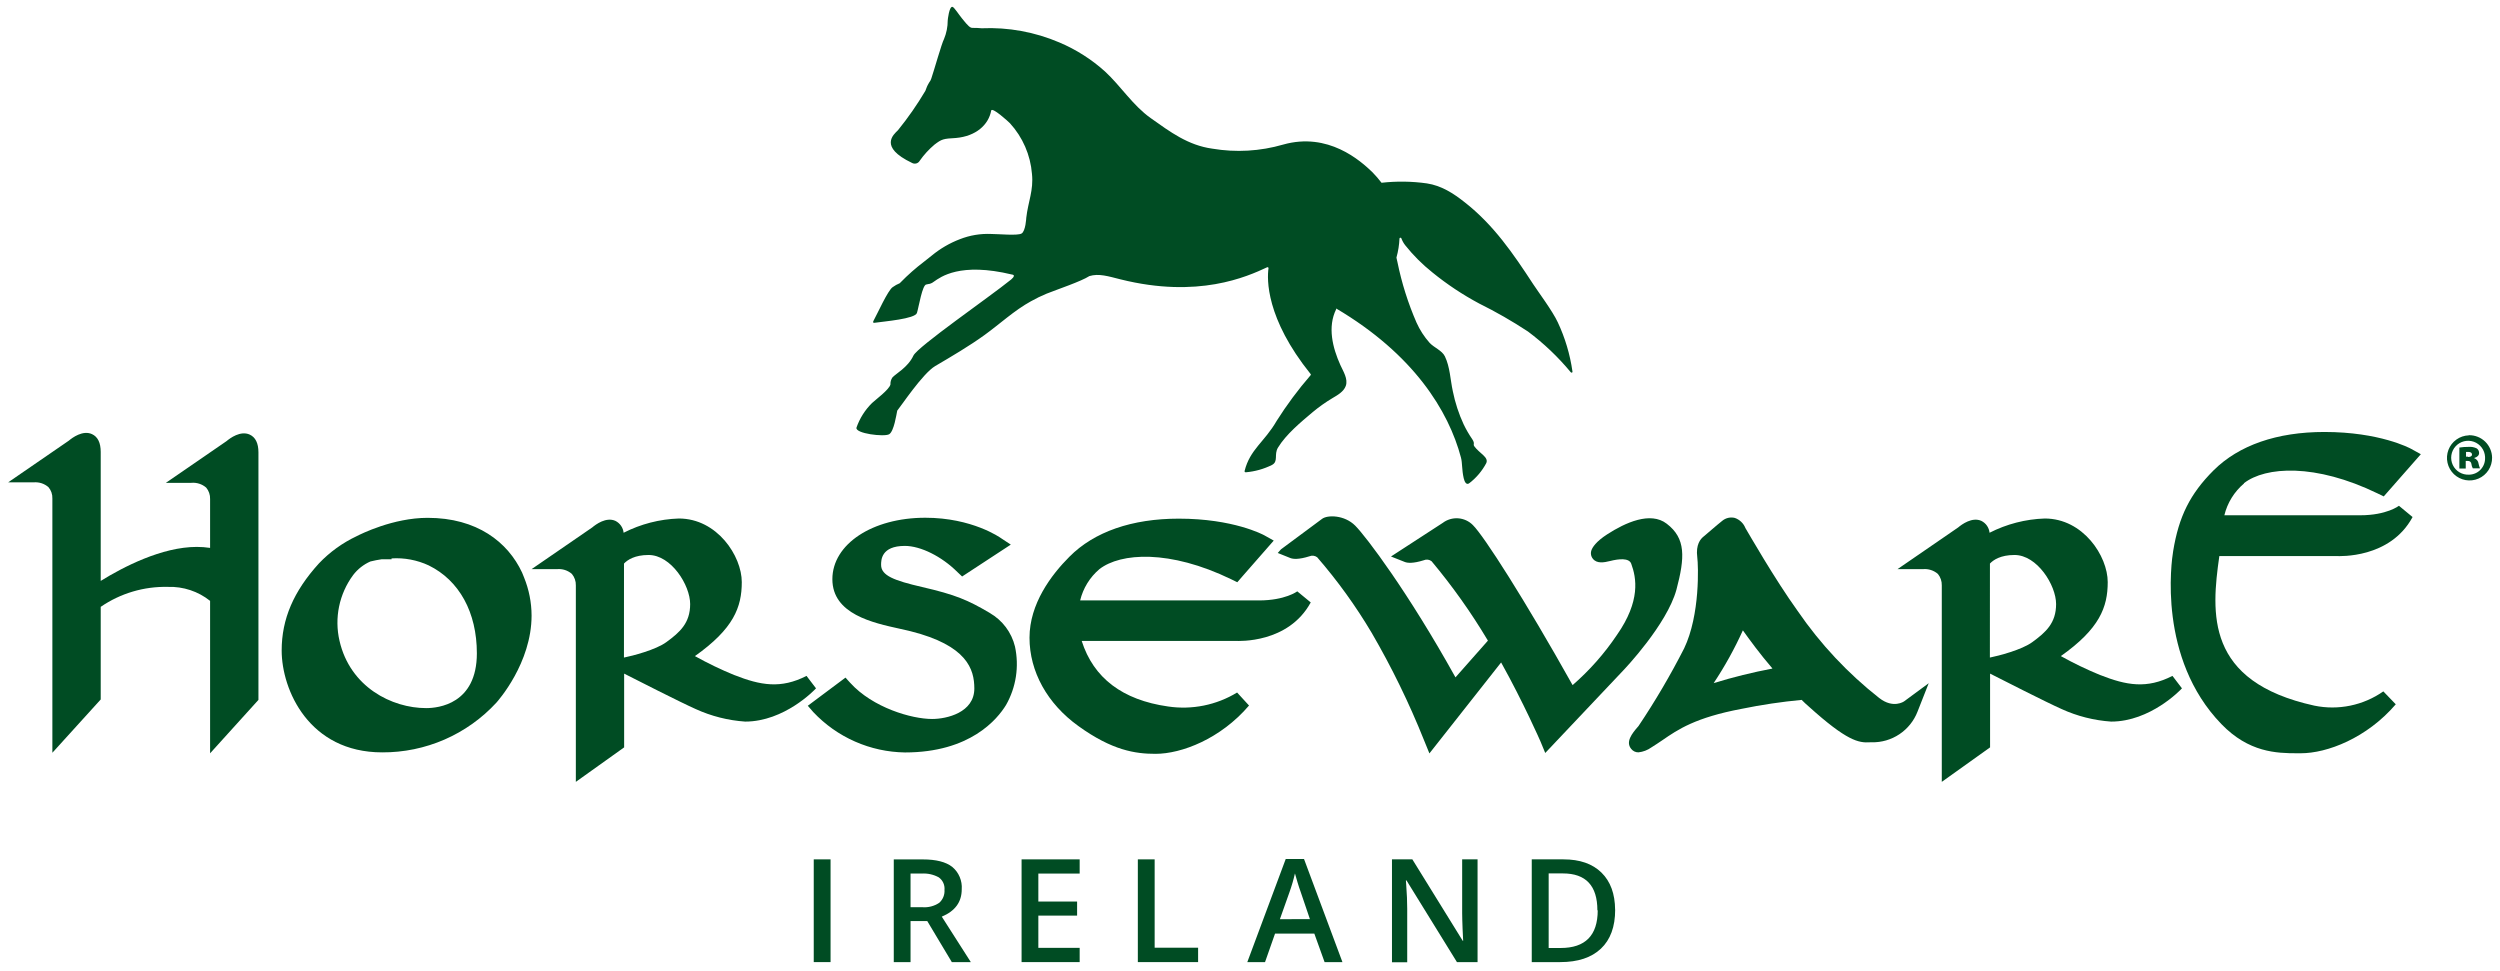
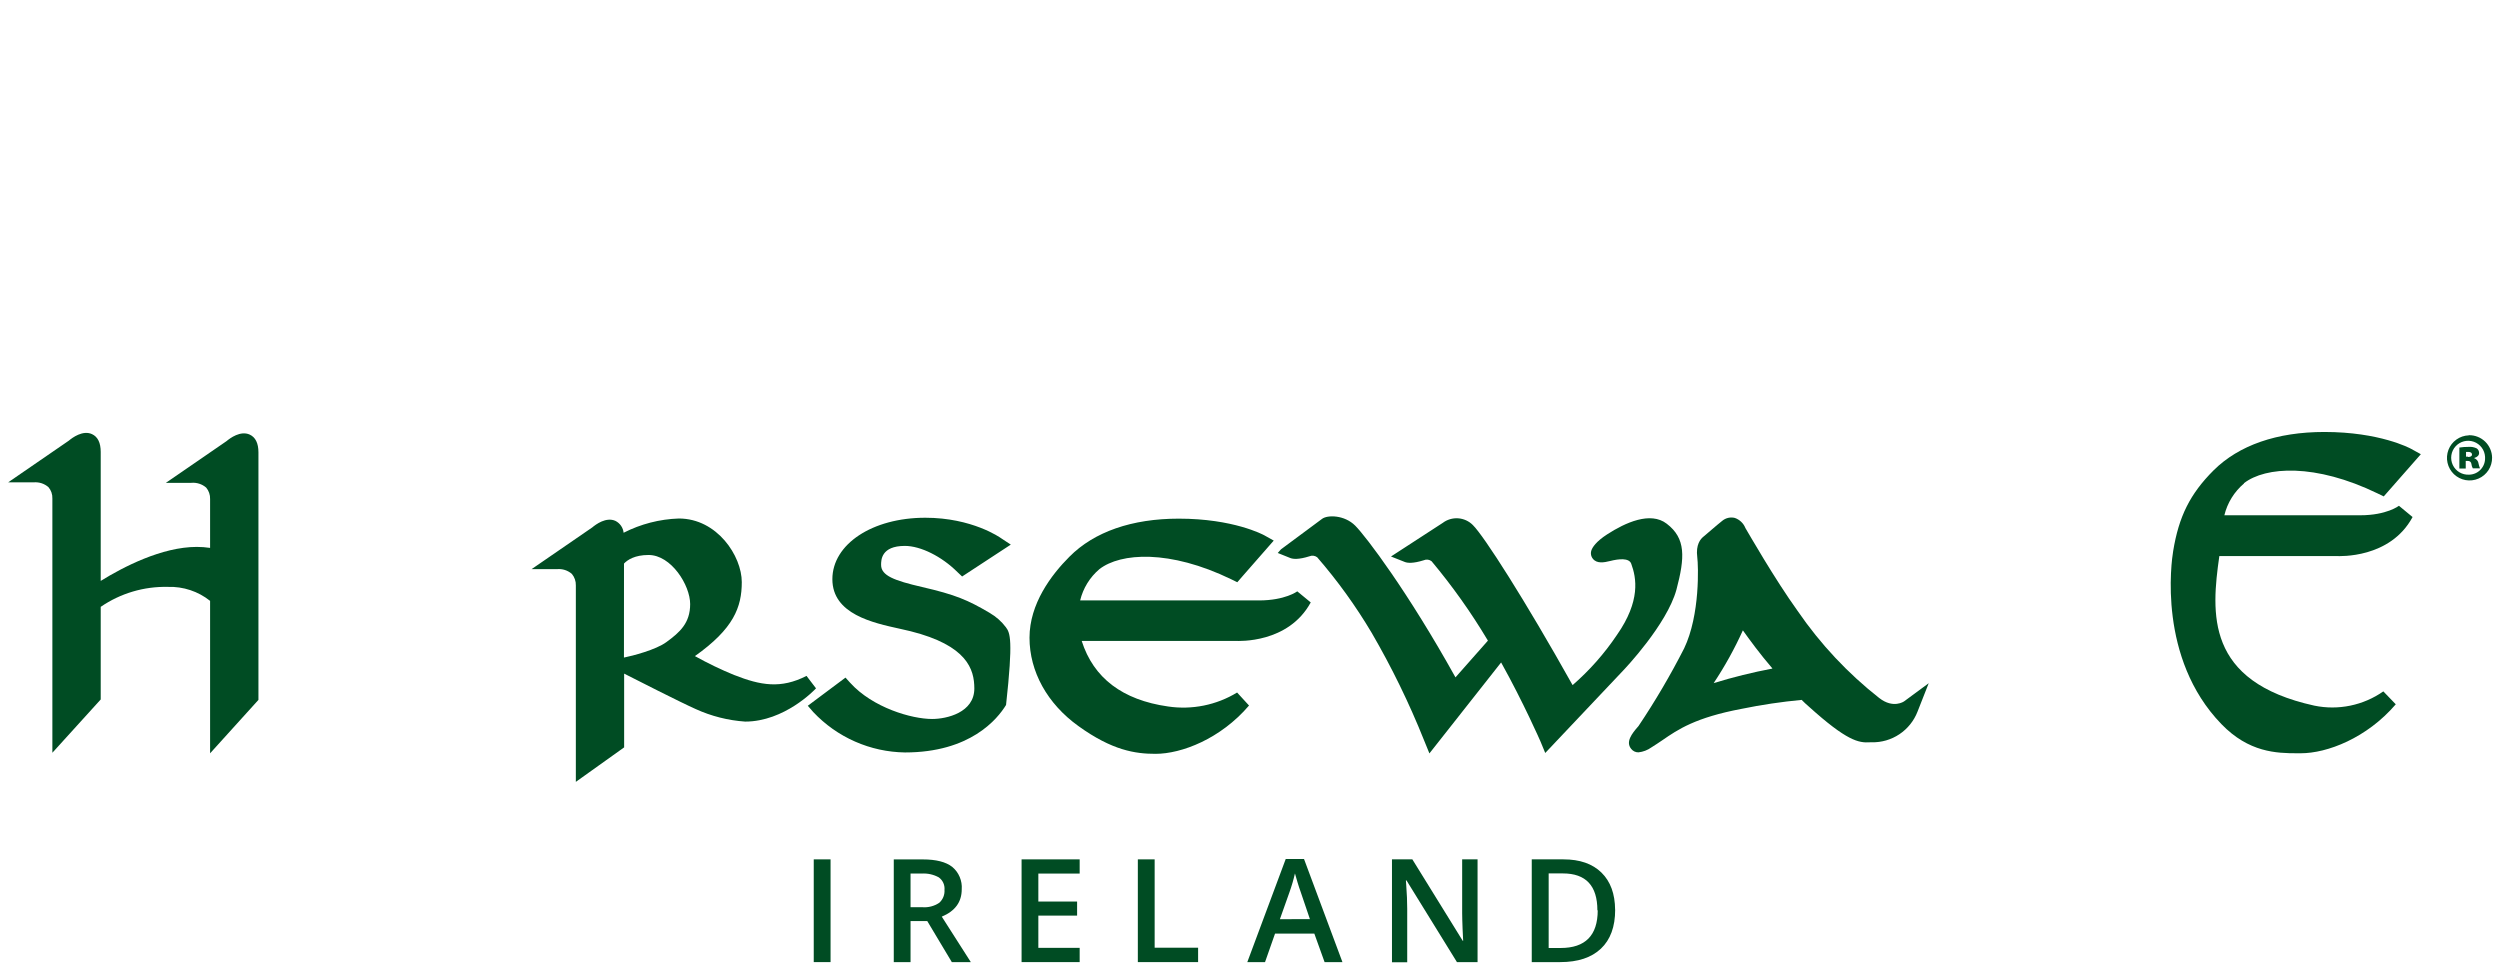
<svg xmlns="http://www.w3.org/2000/svg" width="157" height="61" viewBox="0 0 157 61" fill="none">
-   <path d="M78.236 29.66C78.179 29.66 78.15 29.627 78.162 29.573C78.496 28.222 79.417 27.748 80.169 26.439C80.807 25.429 81.521 24.469 82.304 23.566C82.31 23.561 82.314 23.555 82.317 23.548C82.32 23.541 82.321 23.534 82.321 23.526C82.321 23.519 82.32 23.511 82.317 23.504C82.314 23.497 82.31 23.491 82.304 23.486C79.483 19.978 79.566 17.521 79.662 16.847C79.663 16.836 79.662 16.825 79.658 16.815C79.654 16.806 79.647 16.797 79.638 16.791C79.63 16.784 79.62 16.78 79.609 16.779C79.599 16.778 79.588 16.78 79.578 16.784C78.302 17.381 75.239 18.761 70.371 17.544C69.595 17.351 69.011 17.157 68.411 17.339C67.892 17.673 66.425 18.165 65.727 18.442C65.386 18.583 65.055 18.744 64.734 18.925C63.702 19.492 62.789 20.345 61.832 21.037C60.874 21.729 59.782 22.37 58.727 22.991C57.951 23.447 56.555 25.544 56.341 25.797C56.339 25.804 56.339 25.811 56.341 25.818C56.293 26.039 56.141 27.083 55.843 27.268C55.544 27.453 53.683 27.229 53.787 26.853C53.99 26.27 54.325 25.741 54.766 25.308C54.971 25.111 55.831 24.482 55.92 24.148C55.911 23.991 55.954 23.836 56.042 23.707C56.23 23.483 57.018 23.077 57.361 22.335C57.623 21.771 62.175 18.627 63.457 17.586C63.457 17.586 63.86 17.288 63.562 17.243C63.585 17.243 63.562 17.222 63.562 17.243C60.281 16.45 59.064 17.401 58.649 17.688C58.576 17.749 58.49 17.795 58.399 17.822C58.36 17.822 58.282 17.846 58.181 17.864C57.921 17.864 57.701 19.28 57.584 19.653C57.468 20.026 55.547 20.181 54.9 20.274C54.801 20.274 54.825 20.202 54.87 20.119C55.076 19.752 55.765 18.216 56.063 18.031C56.2 17.932 56.348 17.85 56.505 17.786L56.552 17.738C57.016 17.263 57.514 16.824 58.044 16.423L58.518 16.047C59.046 15.612 59.641 15.265 60.281 15.021C60.904 14.776 61.571 14.664 62.24 14.693C62.706 14.693 63.893 14.812 64.152 14.666C64.412 14.52 64.45 13.679 64.45 13.676C64.564 12.671 64.916 11.955 64.808 10.923C64.714 9.737 64.227 8.616 63.424 7.738C63.335 7.645 62.291 6.691 62.246 6.947C62.082 7.842 61.289 8.552 60.039 8.665C59.228 8.71 59.144 8.734 58.685 9.083C58.333 9.379 58.022 9.72 57.757 10.097C57.711 10.179 57.634 10.239 57.544 10.264C57.453 10.289 57.356 10.277 57.274 10.231C55.165 9.226 56.123 8.442 56.394 8.176C57.026 7.395 57.6 6.57 58.112 5.706C58.142 5.62 58.175 5.533 58.211 5.45C58.226 5.411 58.246 5.375 58.264 5.337C58.315 5.239 58.371 5.146 58.434 5.056L58.488 4.925C58.658 4.43 59.138 2.721 59.284 2.452C59.438 2.082 59.517 1.684 59.517 1.283C59.517 1.244 59.609 0.388 59.815 0.43C59.917 0.445 60.224 0.928 60.412 1.155C60.806 1.653 60.934 1.751 61.068 1.751C61.261 1.748 61.455 1.756 61.647 1.775C63.324 1.703 64.995 2.009 66.538 2.67C67.584 3.114 68.548 3.727 69.392 4.487C70.395 5.414 71.134 6.613 72.259 7.413C73.494 8.289 74.609 9.125 76.136 9.336C77.618 9.587 79.137 9.499 80.58 9.08C83.408 8.28 85.436 10.088 86.194 10.822C86.396 11.028 86.585 11.248 86.76 11.478C87.707 11.371 88.663 11.384 89.606 11.517C90.522 11.657 91.27 12.137 91.992 12.71C93.799 14.126 95.025 15.916 96.29 17.855C96.564 18.275 97.513 19.552 97.829 20.241C98.286 21.214 98.595 22.249 98.748 23.313C98.755 23.327 98.757 23.344 98.753 23.36C98.748 23.375 98.738 23.389 98.724 23.396C98.709 23.404 98.693 23.406 98.677 23.402C98.661 23.397 98.648 23.387 98.64 23.373C97.849 22.418 96.948 21.561 95.956 20.819C94.971 20.171 93.947 19.583 92.89 19.06C91.851 18.505 90.868 17.852 89.955 17.109C89.323 16.605 88.749 16.032 88.246 15.4C88.144 15.27 88.064 15.125 88.007 14.97C88.003 14.958 87.995 14.947 87.984 14.939C87.974 14.931 87.961 14.927 87.948 14.927C87.934 14.927 87.921 14.931 87.91 14.939C87.9 14.947 87.892 14.958 87.888 14.97C87.871 15.374 87.808 15.774 87.7 16.163C87.698 16.169 87.697 16.174 87.697 16.18C87.697 16.186 87.698 16.191 87.7 16.196L87.763 16.477C88.027 17.775 88.427 19.041 88.956 20.256C89.163 20.72 89.441 21.149 89.779 21.529C90.053 21.828 90.56 22.009 90.739 22.379C91.064 23.056 91.079 23.844 91.237 24.569C91.382 25.289 91.611 25.99 91.92 26.656C92.076 26.978 92.255 27.287 92.457 27.581C92.651 27.879 92.487 27.879 92.585 28.026C92.911 28.479 93.522 28.714 93.331 29.096C93.075 29.575 92.722 29.995 92.293 30.328C92.102 30.495 91.977 30.283 91.92 30.03C91.798 29.496 91.84 29.081 91.75 28.741C90.972 25.797 88.768 22.242 83.912 19.373C83.914 19.388 83.914 19.403 83.912 19.418C83.36 20.533 83.685 21.834 84.174 22.922C84.35 23.313 84.672 23.799 84.514 24.238C84.383 24.598 83.999 24.813 83.685 24.998C83.249 25.258 82.835 25.551 82.445 25.875C81.687 26.513 80.765 27.277 80.258 28.109C79.99 28.547 80.306 28.983 79.871 29.204C79.359 29.457 78.805 29.611 78.236 29.66Z" fill="#004C23" />
  <path d="M52.159 53.968H51.103V60.42H52.159V53.968Z" fill="#004C23" />
  <path d="M57.182 57.843V60.42H56.129V53.971H57.951C58.783 53.971 59.398 54.126 59.8 54.44C60.005 54.61 60.166 54.827 60.269 55.073C60.373 55.318 60.417 55.585 60.397 55.85C60.397 56.646 59.98 57.217 59.144 57.565L60.967 60.42H59.774L58.232 57.843H57.182ZM57.182 56.972H57.916C58.292 57.004 58.669 56.907 58.983 56.697C59.097 56.596 59.185 56.471 59.243 56.33C59.3 56.189 59.325 56.038 59.314 55.886C59.328 55.735 59.302 55.583 59.24 55.445C59.177 55.307 59.079 55.188 58.956 55.099C58.628 54.918 58.254 54.835 57.88 54.86H57.182V56.972Z" fill="#004C23" />
  <path d="M67.803 60.42H64.155V53.968H67.803V54.86H65.208V56.617H67.642V57.5H65.208V59.525H67.803V60.42Z" fill="#004C23" />
  <path d="M71.456 60.42V53.968H72.512V59.516H75.241V60.42H71.456Z" fill="#004C23" />
  <path d="M83.184 60.42L82.54 58.63H80.073L79.444 60.42H78.331L80.744 53.944H81.892L84.305 60.42H83.184ZM82.262 57.72L81.666 55.964C81.621 55.844 81.561 55.665 81.484 55.409C81.406 55.152 81.353 54.97 81.323 54.851C81.231 55.255 81.114 55.654 80.974 56.044L80.377 57.726L82.262 57.72Z" fill="#004C23" />
  <path d="M92.791 60.42H91.496L88.326 55.287H88.29L88.311 55.585C88.353 56.131 88.373 56.632 88.373 57.076V60.429H87.416V53.968H88.696L91.86 59.084H91.887C91.887 59.015 91.866 58.77 91.851 58.344C91.836 57.917 91.824 57.589 91.824 57.351V53.968H92.791V60.42Z" fill="#004C23" />
  <path d="M101.432 57.133C101.432 58.199 101.134 59.013 100.537 59.576C99.941 60.139 99.093 60.42 97.984 60.42H96.194V53.968H98.187C99.213 53.968 100.008 54.246 100.573 54.8C101.138 55.355 101.423 56.133 101.429 57.133M100.316 57.169C100.316 55.624 99.594 54.851 98.151 54.851H97.256V59.534H98.008C99.559 59.534 100.335 58.745 100.337 57.169" fill="#004C23" />
  <path d="M79.065 37.707H67.833C68.019 36.94 68.442 36.252 69.044 35.741C70.377 34.709 73.452 34.504 77.318 36.377L77.702 36.565L78.06 36.153L79.552 34.45L79.99 33.949L79.394 33.615C79.313 33.573 77.455 32.571 74.025 32.571C71.09 32.571 68.719 33.394 67.165 34.957C66.019 36.102 64.653 37.916 64.653 40.048C64.653 42.181 65.772 44.191 67.719 45.593C69.846 47.129 71.299 47.341 72.566 47.341C74.201 47.341 76.649 46.401 78.439 44.307L77.69 43.49C76.392 44.281 74.857 44.591 73.354 44.367C70.49 43.959 68.671 42.578 67.931 40.251H77.625C77.759 40.251 80.906 40.421 82.314 37.832L81.469 37.137C81.469 37.137 80.709 37.707 79.065 37.707Z" fill="#004C23" />
  <path d="M104.671 32.89C103.651 32.1 102.07 32.818 100.925 33.561C100.218 34.017 100.009 34.378 99.946 34.545C99.911 34.636 99.901 34.734 99.916 34.83C99.931 34.926 99.972 35.016 100.033 35.091C100.283 35.407 100.728 35.33 101.128 35.228C101.649 35.097 102.3 35.023 102.44 35.398C102.771 36.293 103.036 37.737 101.545 39.872C100.76 41.041 99.823 42.102 98.759 43.025C95.753 37.656 93.191 33.657 92.496 32.974C92.25 32.725 91.922 32.575 91.574 32.55C91.226 32.526 90.88 32.628 90.602 32.839L87.354 34.948L88.219 35.291C88.392 35.36 88.738 35.395 89.412 35.184C89.492 35.148 89.58 35.135 89.667 35.146C89.753 35.157 89.835 35.192 89.904 35.246C91.205 36.801 92.381 38.457 93.42 40.197L93.441 40.233L91.404 42.539C88.421 37.17 85.791 33.698 85.108 33.012C84.425 32.326 83.351 32.329 83.02 32.589L80.446 34.498L80.243 34.727L81.037 35.046C81.207 35.112 81.558 35.148 82.23 34.936C82.31 34.902 82.398 34.889 82.484 34.9C82.571 34.911 82.653 34.945 82.722 34.999C84.001 36.475 85.146 38.063 86.143 39.744C87.399 41.904 88.496 44.153 89.424 46.473L89.767 47.314L94.27 41.602C95.681 44.132 96.731 46.538 96.743 46.565L97.041 47.287L101.921 42.124C102.034 42.008 104.677 39.222 105.279 37.036C105.816 35.005 105.879 33.812 104.671 32.89Z" fill="#004C23" />
-   <path d="M32.786 35.956C31.892 34.042 29.956 32.52 26.854 32.52C24.689 32.52 22.652 33.541 22.398 33.672C21.51 34.091 20.707 34.67 20.03 35.381C18.434 37.138 17.689 38.877 17.689 40.851C17.689 43.324 19.404 47.249 24 47.249C25.348 47.256 26.682 46.981 27.918 46.443C29.153 45.905 30.263 45.115 31.176 44.123C31.265 44.022 33.383 41.644 33.383 38.653C33.38 37.835 33.22 37.025 32.912 36.267M26.759 44.469C24.611 44.469 21.986 43.148 21.321 40.242C21.157 39.534 21.148 38.799 21.295 38.087C21.443 37.374 21.742 36.703 22.174 36.118C22.457 35.744 22.831 35.45 23.26 35.261C23.495 35.202 23.733 35.156 23.973 35.121H24.59V35.068C25.391 35.017 26.192 35.168 26.92 35.506C28.843 36.446 29.947 38.459 29.947 41.027C29.947 44.221 27.513 44.469 26.768 44.469" fill="#004C23" />
  <path d="M118.027 43.845C116.047 42.291 114.315 40.443 112.891 38.366C111.433 36.338 109.795 33.466 109.61 33.159C109.552 33.012 109.462 32.88 109.348 32.771C109.234 32.662 109.097 32.578 108.948 32.526C108.813 32.492 108.671 32.491 108.535 32.521C108.399 32.552 108.272 32.614 108.164 32.702C107.803 32.986 107.138 33.573 106.971 33.707C106.804 33.842 106.482 34.191 106.589 35.002C106.655 35.488 106.777 38.608 105.763 40.72C104.905 42.401 103.948 44.031 102.896 45.599C102.461 46.088 102.082 46.598 102.44 47.031C102.494 47.099 102.563 47.155 102.641 47.193C102.72 47.23 102.806 47.25 102.894 47.248C103.188 47.216 103.47 47.108 103.711 46.935C103.946 46.792 104.17 46.637 104.406 46.479C105.372 45.814 106.47 45.062 109.381 44.514C110.624 44.259 111.881 44.072 113.145 43.953C113.291 44.096 113.443 44.251 113.595 44.373C115.981 46.527 116.721 46.664 117.44 46.616H117.547C118.165 46.629 118.772 46.451 119.285 46.108C119.799 45.764 120.195 45.271 120.419 44.695L121.123 42.906L119.578 44.045C119.578 44.045 118.901 44.528 118.018 43.836M111.302 41.987C110.058 42.222 108.828 42.527 107.618 42.9C108.318 41.847 108.932 40.739 109.452 39.586C109.879 40.183 110.514 41.057 111.302 41.972" fill="#004C23" />
  <path d="M15.681 27.292C15.103 27.029 14.447 27.516 14.226 27.703L10.417 30.322H12.013C12.18 30.306 12.35 30.325 12.51 30.376C12.671 30.427 12.819 30.51 12.946 30.62C13.116 30.821 13.204 31.077 13.194 31.339V34.408C12.916 34.366 12.636 34.345 12.356 34.346C10.158 34.346 7.733 35.611 6.325 36.481V28.381C6.325 27.805 6.14 27.429 5.776 27.262C5.2 27 4.544 27.486 4.321 27.674L0.512 30.292H2.107C2.275 30.277 2.444 30.295 2.605 30.346C2.765 30.398 2.913 30.481 3.041 30.591C3.212 30.79 3.3 31.047 3.289 31.309V47.273L6.325 43.926V38.11C7.566 37.259 9.044 36.82 10.548 36.857C11.506 36.825 12.444 37.136 13.194 37.734V47.308L16.23 43.953V28.41C16.23 27.835 16.045 27.459 15.681 27.292Z" fill="#004C23" />
-   <path d="M62.16 38.494C60.776 37.68 60.009 37.349 57.901 36.863C56.162 36.46 55.333 36.15 55.333 35.476C55.333 35.178 55.333 34.283 56.824 34.283C57.817 34.283 59.142 34.945 60.123 35.923L60.421 36.204L63.478 34.202L62.882 33.809C62.807 33.755 61.05 32.514 58.109 32.514C54.781 32.514 52.273 34.175 52.273 36.374C52.273 38.572 54.826 39.115 56.514 39.487C56.752 39.541 56.976 39.589 57.179 39.64C60.731 40.534 61.188 42.026 61.188 43.237C61.188 44.752 59.455 45.152 58.536 45.152C57.257 45.152 54.814 44.448 53.394 42.882L53.096 42.554L50.73 44.322L51.074 44.719C51.815 45.505 52.706 46.135 53.695 46.57C54.684 47.006 55.75 47.238 56.83 47.254C60.925 47.254 62.634 45.166 63.18 44.272C63.812 43.159 64.011 41.853 63.741 40.603C63.633 40.162 63.437 39.748 63.165 39.385C62.892 39.023 62.548 38.719 62.154 38.494" fill="#004C23" />
+   <path d="M62.16 38.494C60.776 37.68 60.009 37.349 57.901 36.863C56.162 36.46 55.333 36.15 55.333 35.476C55.333 35.178 55.333 34.283 56.824 34.283C57.817 34.283 59.142 34.945 60.123 35.923L60.421 36.204L63.478 34.202L62.882 33.809C62.807 33.755 61.05 32.514 58.109 32.514C54.781 32.514 52.273 34.175 52.273 36.374C52.273 38.572 54.826 39.115 56.514 39.487C56.752 39.541 56.976 39.589 57.179 39.64C60.731 40.534 61.188 42.026 61.188 43.237C61.188 44.752 59.455 45.152 58.536 45.152C57.257 45.152 54.814 44.448 53.394 42.882L53.096 42.554L50.73 44.322L51.074 44.719C51.815 45.505 52.706 46.135 53.695 46.57C54.684 47.006 55.75 47.238 56.83 47.254C60.925 47.254 62.634 45.166 63.18 44.272C63.633 40.162 63.437 39.748 63.165 39.385C62.892 39.023 62.548 38.719 62.154 38.494" fill="#004C23" />
  <path d="M140.922 30.343C142.273 29.296 145.396 29.087 149.312 30.987L149.699 31.175L152.029 28.524L151.412 28.184C151.331 28.142 149.446 27.128 145.971 27.128C142.989 27.128 140.602 27.96 139.013 29.538C137.539 31.011 136.829 32.434 136.475 34.608C136.361 35.285 135.508 41.337 139.499 45.468C141.226 47.258 142.971 47.305 144.271 47.305H144.489C146.147 47.305 148.632 46.354 150.454 44.23L149.673 43.419C149.049 43.856 148.344 44.16 147.598 44.314C146.853 44.468 146.084 44.468 145.339 44.314C138.479 42.805 138.867 38.501 139.374 34.922H146.756C146.893 34.922 150.096 35.094 151.51 32.47L150.654 31.763C150.654 31.763 149.89 32.359 148.226 32.359H139.69C139.878 31.581 140.31 30.882 140.922 30.364" fill="#004C23" />
  <path d="M46.116 42.396C45.267 42.048 44.441 41.649 43.64 41.203C46.071 39.485 46.584 38.131 46.584 36.556C46.584 34.927 45.045 32.562 42.629 32.562C41.422 32.603 40.239 32.908 39.163 33.457C39.147 33.299 39.091 33.148 39.001 33.018C38.911 32.887 38.789 32.782 38.647 32.711C38.069 32.449 37.415 32.935 37.192 33.123L33.383 35.742H34.978C35.146 35.726 35.315 35.744 35.476 35.795C35.636 35.847 35.785 35.93 35.912 36.04C36.081 36.241 36.171 36.498 36.163 36.762V49.101L39.196 46.935V42.303C39.855 42.64 42.796 44.135 43.688 44.528C44.668 44.975 45.721 45.242 46.796 45.316C49.262 45.316 51.165 43.32 51.246 43.228L50.649 42.446C49.036 43.273 47.762 43.043 46.107 42.39M39.187 35.392C39.399 35.166 39.852 34.853 40.732 34.853C42.149 34.853 43.342 36.747 43.342 37.937C43.342 39.127 42.698 39.705 41.85 40.323C41.188 40.812 39.709 41.191 39.184 41.295L39.187 35.392Z" fill="#004C23" />
-   <path d="M131.897 42.396C131.049 42.048 130.222 41.649 129.421 41.203C131.852 39.485 132.365 38.131 132.365 36.556C132.365 34.927 130.826 32.562 128.41 32.562C127.203 32.603 126.02 32.908 124.944 33.457C124.929 33.299 124.873 33.148 124.783 33.017C124.693 32.887 124.571 32.781 124.428 32.711C123.853 32.449 123.197 32.935 122.973 33.123L119.164 35.742H120.76C120.928 35.726 121.097 35.745 121.258 35.796C121.419 35.847 121.568 35.93 121.696 36.04C121.864 36.242 121.952 36.499 121.944 36.762V49.101L124.977 46.935V42.303C125.636 42.64 128.577 44.135 129.469 44.528C130.449 44.975 131.502 45.242 132.577 45.316C135.044 45.316 136.946 43.32 137.027 43.228L136.43 42.446C134.817 43.273 133.543 43.043 131.888 42.39M124.968 35.392C125.18 35.166 125.633 34.853 126.513 34.853C127.93 34.853 129.123 36.747 129.123 37.937C129.123 39.127 128.479 39.705 127.632 40.323C126.97 40.812 125.49 41.191 124.965 41.295L124.968 35.392Z" fill="#004C23" />
  <path d="M155.036 27.34C154.757 27.35 154.488 27.442 154.262 27.604C154.035 27.766 153.861 27.991 153.762 28.252C153.663 28.512 153.643 28.796 153.705 29.068C153.766 29.34 153.907 29.587 154.108 29.78C154.31 29.972 154.563 30.101 154.838 30.15C155.112 30.199 155.395 30.166 155.65 30.055C155.906 29.945 156.123 29.761 156.275 29.527C156.427 29.293 156.506 29.02 156.503 28.741C156.501 28.553 156.461 28.368 156.386 28.195C156.312 28.023 156.204 27.866 156.069 27.735C155.934 27.604 155.775 27.501 155.6 27.432C155.426 27.362 155.239 27.328 155.051 27.331M155.051 29.809C154.841 29.82 154.632 29.767 154.451 29.659C154.271 29.551 154.126 29.392 154.036 29.202C153.946 29.011 153.914 28.799 153.945 28.591C153.976 28.382 154.067 28.188 154.209 28.032C154.35 27.876 154.534 27.765 154.738 27.713C154.942 27.662 155.157 27.672 155.355 27.742C155.554 27.813 155.727 27.941 155.852 28.11C155.978 28.278 156.051 28.481 156.062 28.691C156.062 28.707 156.062 28.724 156.062 28.741C156.068 28.876 156.047 29.01 156.001 29.137C155.955 29.263 155.885 29.379 155.794 29.478C155.703 29.578 155.594 29.658 155.472 29.715C155.35 29.771 155.218 29.803 155.084 29.809H155.036" fill="#004C23" />
  <path d="M155.388 28.774V28.759C155.57 28.708 155.686 28.595 155.686 28.461C155.69 28.403 155.679 28.346 155.654 28.294C155.63 28.242 155.592 28.197 155.546 28.163C155.383 28.082 155.202 28.048 155.021 28.064C154.829 28.063 154.638 28.077 154.448 28.106V29.424H154.848V28.947H154.982C155.009 28.945 155.036 28.947 155.061 28.955C155.087 28.963 155.11 28.976 155.131 28.994C155.152 29.011 155.168 29.032 155.181 29.055C155.193 29.079 155.201 29.105 155.203 29.132C155.214 29.23 155.245 29.325 155.292 29.412H155.743C155.703 29.316 155.673 29.216 155.653 29.114C155.645 29.038 155.615 28.965 155.567 28.906C155.519 28.846 155.455 28.801 155.382 28.777M154.982 28.678H154.866V28.38H155.012C155.152 28.38 155.242 28.437 155.242 28.544C155.242 28.652 155.143 28.699 154.997 28.699" fill="#004C23" />
</svg>